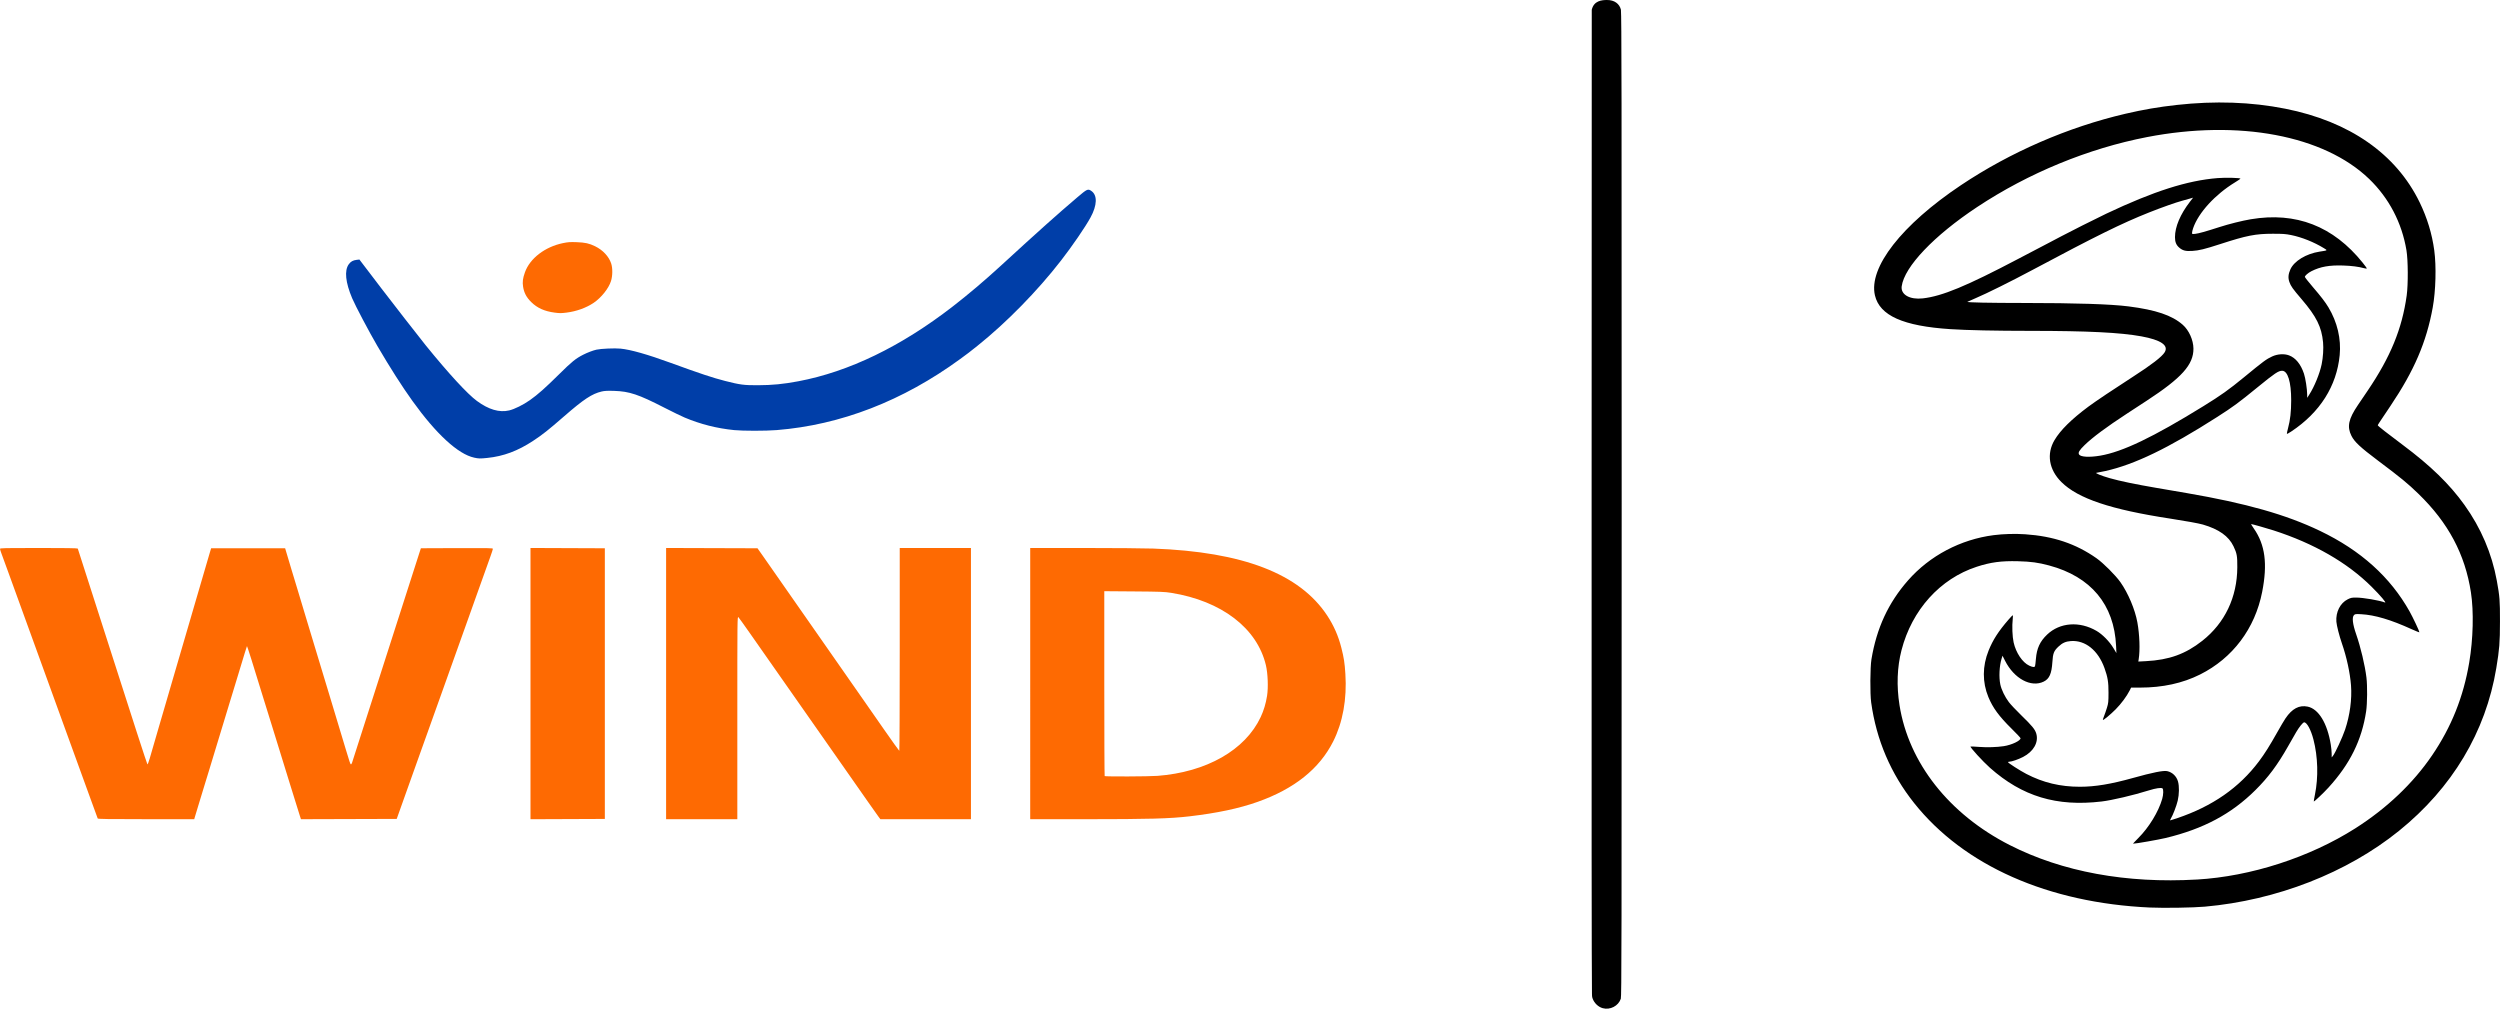
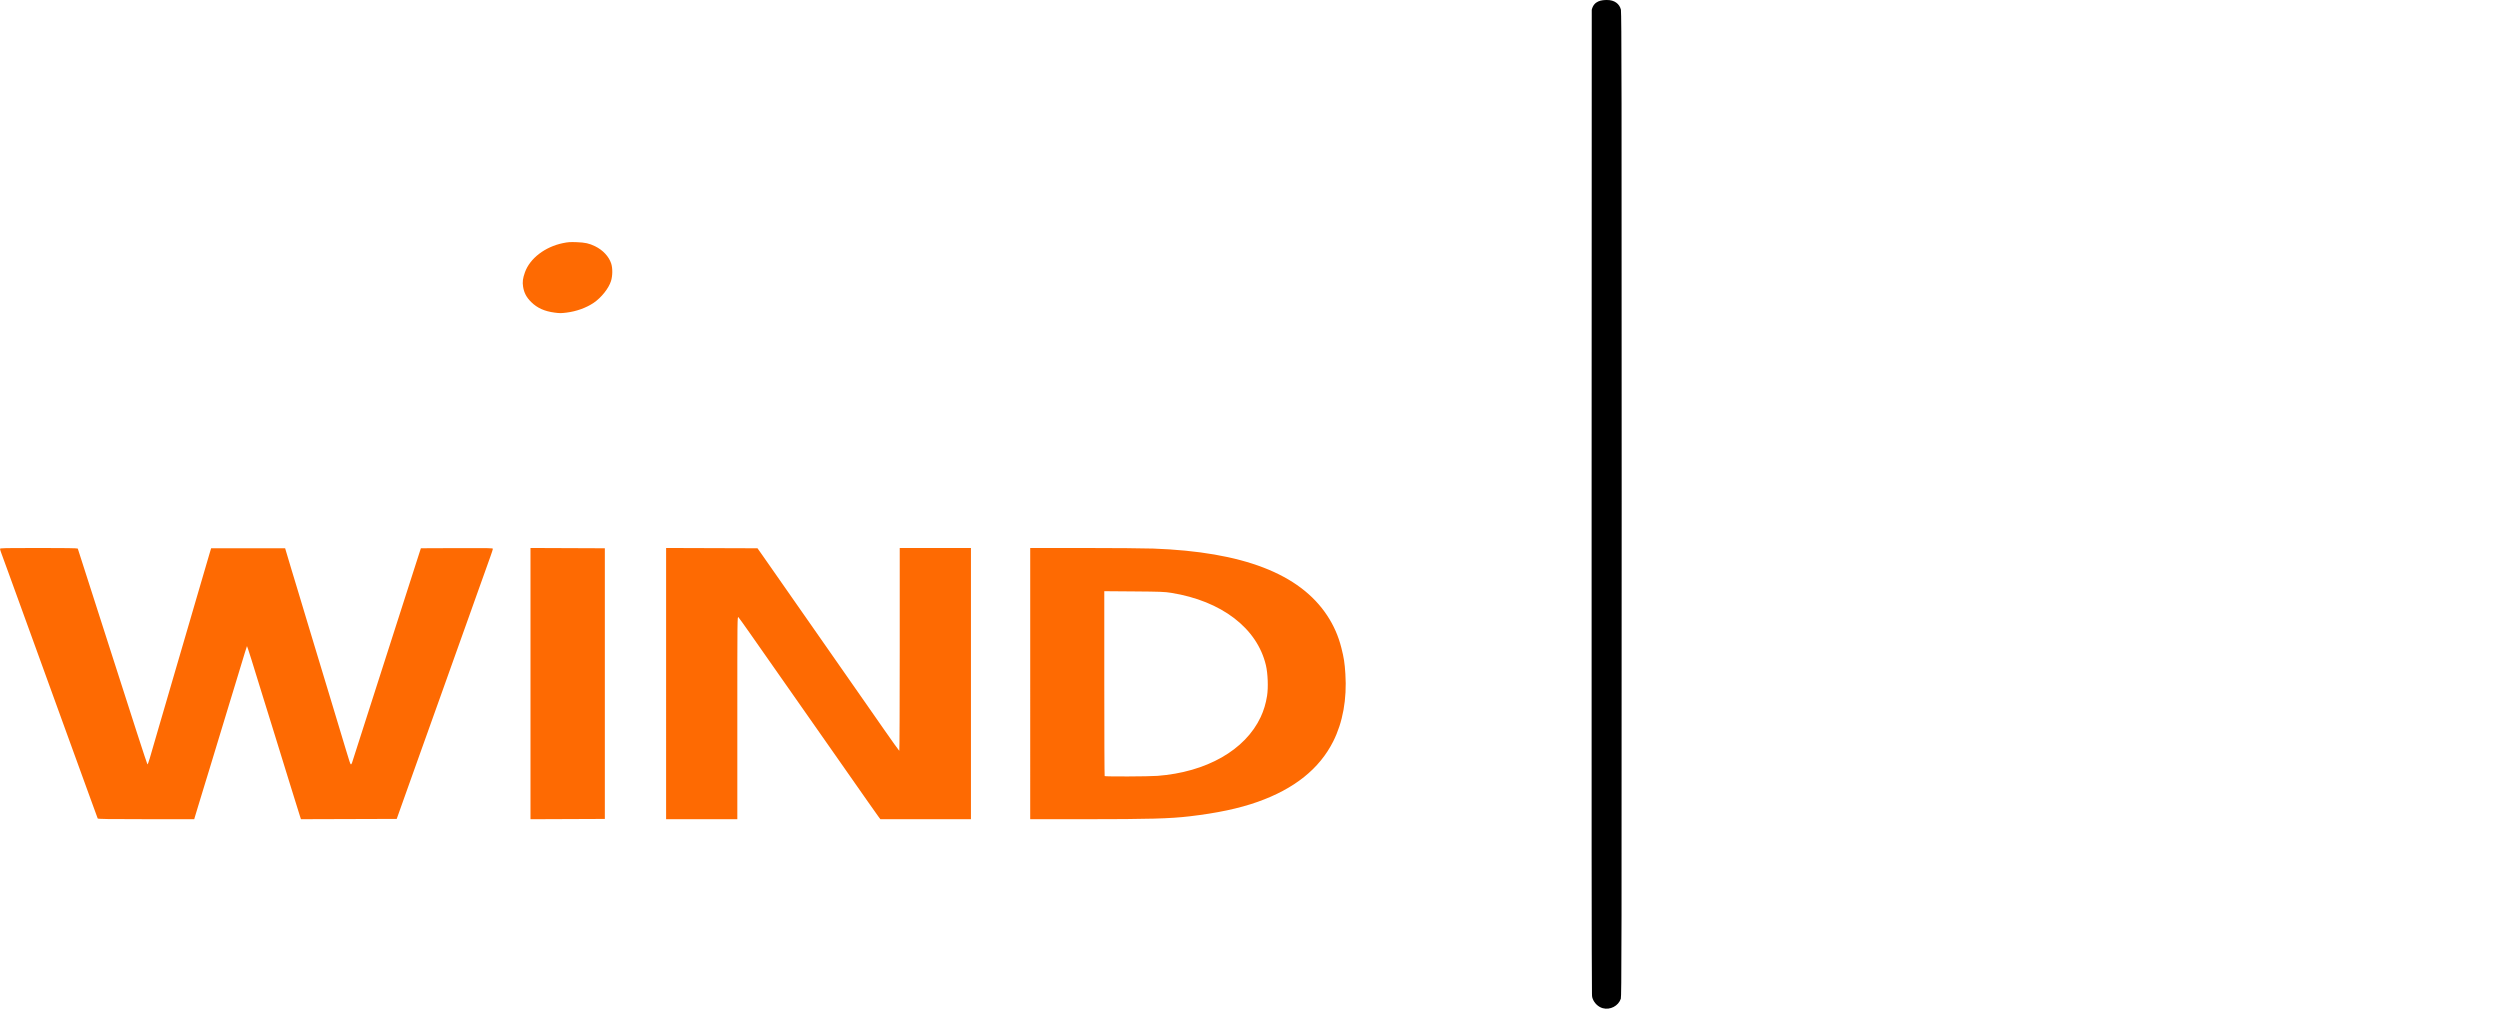
<svg xmlns="http://www.w3.org/2000/svg" xmlns:ns1="http://sodipodi.sourceforge.net/DTD/sodipodi-0.dtd" xmlns:ns2="http://www.inkscape.org/namespaces/inkscape" version="1.1" id="Layer_2" x="0px" y="0px" width="1000" height="403.48" viewBox="0 0 1000 403.48" enable-background="new 0 0 134.937 62.705" xml:space="preserve" ns1:docname="Wind_Tre_Logo.svg" ns2:version="1.0.2 (e86c870879, 2021-01-15)">
  <defs id="defs21" />
  <ns1:namedview pagecolor="#ffffff" bordercolor="#666666" borderopacity="1" objecttolerance="10" gridtolerance="10" guidetolerance="10" ns2:pageopacity="0" ns2:pageshadow="2" ns2:window-width="1366" ns2:window-height="705" id="namedview19" showgrid="false" ns2:zoom="0.5" ns2:cx="734.28441" ns2:cy="394.64633" ns2:window-x="-8" ns2:window-y="-8" ns2:window-maximized="1" ns2:current-layer="Layer_2" />
  <g ns2:label="Layer 1" id="layer1" transform="matrix(2.692,0,0,2.692,431.004,-640.379)">
    <path style="fill:#000000;stroke-width:0.085" d="m 78.038,387.685 c -0.665,-0.186 -1.249,-0.752 -1.493,-1.414 -0.107,-0.257 -0.1,-0.532 -0.103,-0.747 -0.048,-3.414 -0.066,-27.775 -0.052,-73.076 l 0.021,-73.112 c 0.314,-1.346 1.472,-1.45 2.25,-1.454 1.131,-0.013 1.88,0.583 2.084,1.445 0.099,1.213 0.112,11.513 0.112,73.417 0,65.407 -0.014,73.204 -0.129,73.544 -0.364,1.069 -1.587,1.704 -2.689,1.397 z" id="path858" ns2:connector-curvature="0" />
-     <path id="path850" style="fill:#000000;stroke-width:0.085" d="m 151.947,305.59 c 3.334,-0.565 7.883,-2.745 15.356,-7.361 2.592,-1.601 3.799,-2.46 6.009,-4.278 2.903,-2.387 3.342,-2.712 4.204,-3.108 0.795,-0.366 1.787,-0.427 2.509,-0.154 0.975,0.368 1.736,1.302 2.21,2.715 0.225,0.672 0.474,2.29 0.478,3.111 l 0.002,0.482 0.3,-0.466 c 0.765,-1.186 1.564,-3.139 1.85,-4.521 0.21,-1.015 0.295,-2.346 0.209,-3.262 -0.216,-2.294 -0.984,-3.836 -3.196,-6.419 -1.321,-1.542 -1.587,-1.917 -1.81,-2.548 -0.213,-0.604 -0.168,-1.165 0.152,-1.878 0.555,-1.236 2.34,-2.321 4.329,-2.63 1.257,-0.195 1.22,-0.166 0.648,-0.516 -1.467,-0.9 -3.297,-1.632 -4.872,-1.949 -0.819,-0.165 -1.22,-0.193 -2.738,-0.192 -2.556,10e-4 -3.865,0.259 -7.789,1.533 -2.329,0.756 -3.158,0.959 -4.168,1.019 -0.993,0.059 -1.431,-0.056 -1.95,-0.512 -0.431,-0.379 -0.609,-0.826 -0.609,-1.535 -0.001,-1.535 0.793,-3.411 2.232,-5.273 l 0.46,-0.595 -0.564,0.163 c -0.31,0.09 -0.774,0.219 -1.03,0.287 -0.965,0.258 -3.074,1.004 -4.953,1.752 -4.074,1.622 -7.852,3.485 -17.357,8.558 -3.16,1.687 -6.822,3.506 -8.382,4.163 -0.652,0.275 -1.215,0.525 -1.252,0.556 -0.116,0.097 3.35,0.168 8.357,0.17 7.8,0.004 12.956,0.171 15.586,0.507 4.08,0.521 6.457,1.326 8.056,2.731 0.922,0.809 1.579,2.27 1.59,3.533 0.02,2.394 -1.728,4.345 -6.955,7.759 -0.988,0.645 -2.302,1.504 -2.921,1.908 -3.033,1.98 -5.117,3.529 -6.3,4.681 -0.79,0.77 -0.992,1.113 -0.819,1.392 0.233,0.374 1.53,0.448 3.129,0.177 z m 11.464,53.86 c 5.219,-1.759 9.203,-4.529 12.135,-8.436 0.856,-1.141 1.599,-2.321 2.724,-4.325 0.472,-0.842 1.024,-1.773 1.225,-2.07 0.981,-1.445 2.03,-2.002 3.285,-1.743 1.627,0.335 2.927,2.466 3.441,5.64 0.072,0.442 0.132,1.052 0.133,1.355 l 0.003,0.55 0.177,-0.212 c 0.324,-0.387 1.434,-2.785 1.815,-3.918 0.717,-2.138 1.035,-4.519 0.878,-6.581 -0.141,-1.855 -0.657,-4.228 -1.352,-6.222 -0.38,-1.091 -0.779,-2.653 -0.822,-3.221 -0.109,-1.441 0.565,-2.776 1.685,-3.335 0.46,-0.23 0.604,-0.26 1.247,-0.259 1.04,8.5e-4 3.469,0.414 4.279,0.729 0.316,0.123 -0.637,-1.003 -1.978,-2.338 -3.607,-3.588 -8.562,-6.435 -14.57,-8.372 -1.01,-0.326 -3.185,-0.941 -3.324,-0.941 -0.036,0 0.14,0.295 0.391,0.656 1.69,2.423 2.062,5.246 1.243,9.426 -1.066,5.442 -4.374,9.841 -9.223,12.268 -2.607,1.304 -5.571,1.95 -8.949,1.95 h -1.302 l -0.224,0.445 c -0.427,0.846 -1.264,1.972 -2.065,2.777 -0.781,0.786 -1.835,1.66 -1.91,1.585 -0.02,-0.02 0.058,-0.271 0.174,-0.557 0.116,-0.286 0.313,-0.854 0.437,-1.263 0.207,-0.681 0.227,-0.867 0.23,-2.225 0.004,-1.586 -0.115,-2.316 -0.597,-3.66 -0.946,-2.639 -2.853,-4.173 -4.995,-4.018 -0.773,0.056 -1.265,0.276 -1.846,0.825 -0.686,0.649 -0.817,0.982 -0.903,2.309 -0.112,1.724 -0.45,2.481 -1.288,2.891 -1.884,0.922 -4.401,-0.438 -5.748,-3.107 l -0.373,-0.739 -0.138,0.443 c -0.331,1.063 -0.414,2.756 -0.187,3.83 0.163,0.771 0.679,1.838 1.268,2.62 0.258,0.343 1.088,1.224 1.844,1.958 1.623,1.575 2.047,2.093 2.232,2.729 0.373,1.284 -0.405,2.655 -1.964,3.462 -0.7,0.363 -1.687,0.703 -2.036,0.703 -0.112,0 -0.203,0.031 -0.203,0.069 0,0.114 1.791,1.264 2.725,1.749 2.497,1.298 5.048,1.909 7.961,1.907 2.269,-0.002 4.607,-0.39 7.899,-1.31 2.902,-0.811 4.509,-1.132 5.066,-1.012 0.772,0.167 1.391,0.761 1.612,1.549 0.196,0.7 0.178,1.891 -0.043,2.833 -0.183,0.778 -0.711,2.158 -1.02,2.661 -0.093,0.151 -0.135,0.275 -0.094,0.275 0.041,0 0.511,-0.147 1.044,-0.327 z m 2.917,9.123 c 8.01,-0.465 16.746,-3.289 23.537,-7.607 4.679,-2.976 8.581,-6.685 11.415,-10.853 2.871,-4.222 4.647,-8.665 5.512,-13.789 0.59,-3.496 0.69,-7.578 0.255,-10.414 -0.87,-5.669 -3.356,-10.34 -7.795,-14.648 -1.617,-1.569 -2.574,-2.355 -6.041,-4.957 -2.591,-1.945 -3.472,-2.768 -3.919,-3.663 -0.683,-1.365 -0.442,-2.503 0.971,-4.587 0.3,-0.442 0.946,-1.395 1.434,-2.117 3.4,-5.019 5.118,-9.206 5.803,-14.139 0.229,-1.648 0.21,-5.263 -0.035,-6.731 -0.682,-4.091 -2.598,-7.754 -5.537,-10.59 -6.716,-6.479 -19.371,-8.866 -33.009,-6.227 -8.747,1.693 -17.618,5.344 -25.231,10.386 -6.44,4.265 -10.839,8.888 -11.225,11.797 -0.162,1.225 1.208,2.003 3.143,1.783 2.877,-0.327 6.467,-1.815 14.221,-5.894 1.863,-0.98 3.958,-2.077 4.657,-2.439 0.699,-0.361 1.46,-0.763 1.693,-0.892 0.77,-0.427 5.31,-2.708 6.689,-3.361 7.039,-3.332 12.044,-4.93 16.552,-5.287 1.183,-0.094 3.388,-0.038 3.386,0.085 -8.5e-4,0.03 -0.365,0.277 -0.81,0.549 -2.96,1.806 -5.433,4.51 -6.221,6.801 -0.091,0.264 -0.165,0.574 -0.165,0.69 0,0.206 0.011,0.209 0.487,0.159 0.485,-0.051 1.567,-0.354 3.577,-1.003 1.432,-0.462 3.375,-0.947 4.657,-1.163 6.725,-1.131 12.258,1.016 16.632,6.454 0.364,0.453 0.642,0.844 0.617,0.869 -0.025,0.025 -0.205,0.002 -0.4,-0.05 -0.848,-0.228 -1.828,-0.355 -3.091,-0.398 -2.068,-0.071 -3.412,0.168 -4.749,0.846 -0.49,0.248 -0.966,0.664 -0.966,0.844 0,0.068 0.519,0.729 1.154,1.469 1.269,1.479 1.868,2.26 2.346,3.054 1.319,2.193 1.907,4.691 1.673,7.107 -0.445,4.589 -2.934,8.515 -7.185,11.334 -0.338,0.224 -0.636,0.387 -0.661,0.361 -0.025,-0.025 0.053,-0.41 0.174,-0.855 0.321,-1.18 0.464,-2.441 0.465,-4.13 0.003,-2.737 -0.505,-4.393 -1.348,-4.393 -0.547,0 -1.083,0.359 -3.603,2.416 -2.924,2.386 -3.645,2.917 -6.095,4.483 -7.218,4.613 -12.227,7.032 -16.564,7.999 -0.635,0.141 -1.225,0.259 -1.312,0.261 -0.348,0.009 0.722,0.447 1.943,0.795 1.518,0.433 3.803,0.909 6.958,1.449 1.257,0.215 3.277,0.561 4.487,0.769 8.861,1.523 14.779,3.202 19.826,5.625 6.057,2.908 10.437,6.853 13.313,11.989 0.483,0.862 1.447,2.908 1.447,3.071 0,0.038 -0.524,-0.169 -1.164,-0.461 -3.086,-1.407 -5.467,-2.114 -7.481,-2.221 -0.839,-0.045 -0.91,-0.036 -1.079,0.133 -0.316,0.316 -0.199,1.335 0.328,2.848 0.668,1.921 1.307,4.613 1.527,6.435 0.149,1.229 0.125,3.866 -0.044,4.995 -0.644,4.286 -2.396,7.837 -5.603,11.351 -0.766,0.839 -2.125,2.122 -2.18,2.059 -0.016,-0.018 0.061,-0.471 0.171,-1.006 0.529,-2.585 0.447,-5.628 -0.222,-8.206 -0.374,-1.444 -0.972,-2.546 -1.379,-2.546 -0.175,0 -0.741,0.696 -1.186,1.459 -0.252,0.432 -0.792,1.375 -1.201,2.097 -1.575,2.781 -2.941,4.613 -4.861,6.519 -3.575,3.549 -7.711,5.757 -13.321,7.109 -1.06,0.255 -4.452,0.849 -4.851,0.849 -0.035,0 0.316,-0.379 0.781,-0.842 1.571,-1.566 2.991,-3.891 3.544,-5.804 0.191,-0.661 0.21,-1.456 0.037,-1.574 -0.202,-0.137 -0.983,-0.022 -1.99,0.293 -2.321,0.727 -5.499,1.474 -7.054,1.658 -6.686,0.789 -11.78,-0.749 -16.583,-5.008 -1.057,-0.938 -2.994,-3.057 -2.889,-3.162 0.02,-0.02 0.567,0.005 1.216,0.055 1.213,0.094 2.676,0.052 3.719,-0.107 1.177,-0.18 2.498,-0.804 2.498,-1.18 0,-0.06 -0.602,-0.702 -1.339,-1.427 -1.852,-1.823 -2.782,-3.09 -3.443,-4.692 -0.906,-2.194 -0.895,-4.601 0.03,-6.896 0.647,-1.606 1.456,-2.863 2.962,-4.604 0.309,-0.358 0.592,-0.653 0.628,-0.656 0.036,-0.003 0.036,0.251 0,0.566 -0.118,1.028 -0.058,2.622 0.133,3.472 0.345,1.543 1.311,2.983 2.314,3.449 0.525,0.245 0.793,0.267 0.867,0.073 0.029,-0.076 0.088,-0.562 0.13,-1.08 0.127,-1.564 0.604,-2.594 1.668,-3.607 1.896,-1.806 4.819,-2.021 7.346,-0.542 0.883,0.517 1.903,1.555 2.494,2.538 l 0.454,0.756 -0.048,-1.058 c -0.276,-6.147 -3.729,-10.294 -9.962,-11.964 -1.614,-0.432 -2.671,-0.576 -4.623,-0.627 -2.463,-0.065 -4.05,0.147 -6.106,0.815 -5.46,1.774 -9.653,6.422 -11.196,12.411 -0.649,2.519 -0.749,5.295 -0.293,8.17 1.357,8.563 7.372,16.196 16.375,20.78 7.804,3.973 17.337,5.728 27.814,5.119 z m -6.943,4.16 c -15.153,-0.682 -27.659,-6.215 -35.062,-15.513 -3.479,-4.369 -5.626,-9.396 -6.395,-14.97 -0.177,-1.285 -0.152,-5.232 0.04,-6.392 0.771,-4.65 2.506,-8.395 5.437,-11.735 3.214,-3.663 7.816,-6.092 12.736,-6.723 1.439,-0.184 3.16,-0.233 4.66,-0.132 4.195,0.283 7.536,1.405 10.605,3.561 1.016,0.714 2.831,2.529 3.557,3.557 1.147,1.625 2.171,4.05 2.519,5.969 0.334,1.836 0.415,4.116 0.196,5.487 l -0.054,0.34 1.135,-0.059 c 3.451,-0.18 5.878,-1.056 8.374,-3.025 3.356,-2.647 5.176,-6.468 5.199,-10.913 0.009,-1.698 -0.058,-2.07 -0.56,-3.124 -0.718,-1.508 -2.172,-2.541 -4.555,-3.235 -0.595,-0.174 -2.599,-0.538 -4.826,-0.879 -8.868,-1.355 -13.714,-2.981 -16.188,-5.429 -1.865,-1.846 -2.249,-4.195 -1.021,-6.256 0.877,-1.472 2.516,-3.09 5.016,-4.951 1.045,-0.778 3.814,-2.635 6.682,-4.482 2.723,-1.753 4.245,-2.928 4.658,-3.597 0.635,-1.027 -0.551,-1.839 -3.466,-2.372 -3.116,-0.569 -7.991,-0.81 -16.468,-0.814 -5.189,-0.002 -9.404,-0.092 -11.896,-0.254 -7.029,-0.457 -10.51,-2.013 -11.218,-5.013 -0.977,-4.144 3.979,-10.493 12.784,-16.381 7.345,-4.911 15.876,-8.616 24.439,-10.613 2.654,-0.619 4.927,-1.009 7.627,-1.308 5.687,-0.63 11.067,-0.444 16.109,0.557 9.562,1.898 16.484,6.721 19.981,13.921 1.116,2.297 1.84,4.679 2.17,7.14 0.319,2.371 0.22,6.005 -0.229,8.481 -0.934,5.146 -2.753,9.379 -6.283,14.628 -1.762,2.619 -1.881,2.801 -1.881,2.877 0,0.088 1.414,1.199 3.683,2.891 4.171,3.112 6.988,5.85 9.203,8.948 2.455,3.433 4.063,7.2 4.803,11.254 0.428,2.344 0.472,2.916 0.467,6.054 -0.005,3.167 -0.079,4.105 -0.547,6.93 -1.57,9.48 -6.551,17.804 -14.477,24.196 -7.72,6.226 -18.17,10.303 -28.837,11.25 -1.739,0.154 -6.038,0.223 -8.12,0.129 z" ns2:connector-curvature="0" />
    <path id="path840" style="fill:#fe6a02;fill-opacity:1;stroke-width:0.085" d="m 11.853,353.17 c 7.31,-0.555 13.072,-3.835 15.368,-8.749 0.455,-0.974 0.763,-1.999 0.944,-3.141 0.196,-1.233 0.117,-3.332 -0.17,-4.547 -1.302,-5.516 -6.591,-9.561 -14.068,-10.76 -0.987,-0.158 -1.557,-0.18 -5.524,-0.212 l -4.424,-0.035 v 13.708 c 0,7.54 0.025,13.734 0.056,13.765 0.09,0.09 6.56,0.065 7.818,-0.031 z M -7.028,339.457 v -20.151 l 7.98,10e-4 c 4.389,8.5e-4 9.027,0.039 10.306,0.086 13.304,0.483 21.752,3.738 25.847,9.959 0.974,1.479 1.657,3.036 2.1,4.788 0.382,1.51 0.488,2.199 0.597,3.881 0.242,3.728 -0.382,7.193 -1.806,10.024 -2.046,4.07 -5.777,7.054 -11.235,8.987 -2.757,0.976 -6.036,1.672 -10.125,2.148 -2.925,0.341 -5.974,0.425 -15.431,0.427 l -8.234,0.001 z m -54.102,-8.5e-4 v -20.151 l 6.79,0.022 6.79,0.022 0.717,1.016 c 0.751,1.064 3.812,5.449 8.69,12.446 3.411,4.894 6.551,9.393 6.977,9.998 0.167,0.237 1.275,1.827 2.463,3.532 1.187,1.706 2.188,3.102 2.223,3.104 0.035,10e-4 0.064,-6.779 0.064,-15.068 v -15.071 h 5.292 5.292 v 20.151 20.151 h -6.728 -6.728 l -0.331,-0.445 c -0.182,-0.244 -0.862,-1.206 -1.512,-2.138 -0.65,-0.931 -2.49,-3.56 -4.089,-5.842 -6.864,-9.794 -11.693,-16.688 -13.581,-19.389 -0.781,-1.118 -1.493,-2.107 -1.583,-2.199 -0.16,-0.165 -0.162,0.05 -0.162,14.922 v 15.089 h -5.292 -5.292 z m -20.151,8.5e-4 v -20.152 l 5.524,0.022 5.524,0.022 v 20.108 20.108 l -5.524,0.022 -5.524,0.022 z m -64.305,20.045 c -0.061,-0.174 -0.791,-2.172 -1.059,-2.9 -0.137,-0.373 -0.442,-1.211 -0.677,-1.863 -0.235,-0.652 -0.54,-1.49 -0.677,-1.863 -0.138,-0.373 -0.442,-1.211 -0.677,-1.863 -0.235,-0.652 -0.539,-1.49 -0.677,-1.863 -0.447,-1.215 -0.826,-2.259 -1.399,-3.852 -0.309,-0.861 -2.099,-5.795 -3.977,-10.964 -1.878,-5.169 -3.745,-10.312 -4.148,-11.43 -0.403,-1.118 -0.845,-2.326 -0.981,-2.685 -0.137,-0.359 -0.249,-0.712 -0.249,-0.783 0,-0.115 0.642,-0.13 5.752,-0.13 3.871,0 5.77,0.029 5.806,0.088 0.03,0.048 2.351,7.276 5.158,16.062 2.807,8.786 5.142,15.987 5.189,16.002 0.047,0.016 0.201,-0.383 0.343,-0.885 0.264,-0.937 0.467,-1.634 1.373,-4.724 0.287,-0.978 0.655,-2.235 0.817,-2.794 0.163,-0.559 0.43,-1.473 0.593,-2.032 0.164,-0.559 0.425,-1.454 0.58,-1.99 0.292,-1.008 2.077,-7.113 2.624,-8.975 0.171,-0.582 0.437,-1.496 0.592,-2.032 0.599,-2.072 2.036,-6.986 2.316,-7.916 l 0.229,-0.762 h 5.497 5.497 l 0.366,1.228 c 0.201,0.675 0.457,1.532 0.568,1.905 0.111,0.373 0.457,1.516 0.77,2.54 0.312,1.024 0.616,2.034 0.676,2.244 0.059,0.21 0.417,1.4 0.795,2.646 0.378,1.246 0.994,3.284 1.369,4.53 0.375,1.246 0.868,2.874 1.095,3.619 0.227,0.745 0.72,2.374 1.095,3.619 0.375,1.246 0.991,3.284 1.367,4.53 0.376,1.246 0.776,2.57 0.887,2.942 0.561,1.879 0.697,2.28 0.779,2.307 0.049,0.016 0.129,-0.096 0.178,-0.25 0.049,-0.154 1.219,-3.804 2.6,-8.111 4.291,-13.387 7.118,-22.193 7.377,-22.987 l 0.249,-0.762 5.349,-0.022 c 4.647,-0.019 5.349,-0.005 5.349,0.102 0,0.068 -0.155,0.554 -0.345,1.08 -0.19,0.526 -0.568,1.585 -0.84,2.353 -0.272,0.768 -0.75,2.102 -1.06,2.963 -0.311,0.861 -0.596,1.662 -0.634,1.778 -0.038,0.116 -0.323,0.917 -0.633,1.778 -0.31,0.861 -0.787,2.195 -1.059,2.963 -0.273,0.768 -0.844,2.369 -1.27,3.556 -0.426,1.187 -0.996,2.788 -1.268,3.556 -0.271,0.768 -0.571,1.607 -0.666,1.863 -0.095,0.256 -0.572,1.59 -1.06,2.963 -0.488,1.374 -0.964,2.707 -1.058,2.963 -0.094,0.256 -0.388,1.075 -0.653,1.82 -0.265,0.745 -0.822,2.307 -1.239,3.471 -0.417,1.164 -0.981,2.745 -1.254,3.514 -0.273,0.768 -0.666,1.873 -0.874,2.455 l -0.378,1.058 -7.114,0.022 -7.114,0.022 -0.171,-0.53 c -0.094,-0.291 -0.424,-1.349 -0.733,-2.35 -0.309,-1.001 -0.67,-2.163 -0.803,-2.582 -0.133,-0.419 -0.438,-1.41 -0.68,-2.201 -0.241,-0.792 -0.641,-2.087 -0.889,-2.879 -0.248,-0.792 -0.666,-2.144 -0.93,-3.006 -0.264,-0.861 -0.607,-1.966 -0.762,-2.455 -0.155,-0.489 -0.481,-1.537 -0.723,-2.328 -1.379,-4.511 -2.297,-7.423 -2.329,-7.391 -0.014,0.014 -0.158,0.464 -0.321,0.999 -0.162,0.535 -0.489,1.611 -0.726,2.391 -0.237,0.78 -0.625,2.056 -0.862,2.836 -0.237,0.78 -0.566,1.856 -0.731,2.392 -0.165,0.536 -0.385,1.259 -0.489,1.609 -0.104,0.349 -0.561,1.854 -1.017,3.344 -0.455,1.49 -0.913,2.995 -1.016,3.344 -0.103,0.349 -0.326,1.083 -0.495,1.63 -0.169,0.547 -0.437,1.424 -0.597,1.947 -0.159,0.524 -0.545,1.79 -0.858,2.815 -0.313,1.024 -0.604,1.986 -0.647,2.138 l -0.078,0.275 h -7.153 c -5.646,0 -7.161,-0.022 -7.19,-0.106 z" ns2:connector-curvature="0" />
-     <path style="fill:#003ea8;fill-opacity:1;stroke-width:0.085" d="m -89.651,305.883 c -2.39,-0.518 -5.636,-3.501 -9.172,-8.427 -1.548,-2.157 -3.332,-4.952 -5.21,-8.164 -1.218,-2.083 -3.269,-5.966 -3.746,-7.093 -0.997,-2.354 -1.174,-4.125 -0.506,-5.047 0.296,-0.409 0.627,-0.594 1.175,-0.659 l 0.407,-0.048 0.626,0.823 c 0.344,0.453 0.912,1.197 1.261,1.653 0.349,0.456 0.959,1.257 1.355,1.78 1.223,1.614 5.798,7.491 6.609,8.491 3.426,4.219 6.204,7.238 7.612,8.27 1.751,1.284 3.325,1.746 4.786,1.405 0.793,-0.185 2.106,-0.836 3.09,-1.533 1.185,-0.838 2.275,-1.806 4.375,-3.883 1.858,-1.838 2.423,-2.295 3.54,-2.864 0.627,-0.319 1.444,-0.63 1.972,-0.75 0.663,-0.151 2.705,-0.238 3.575,-0.154 1.504,0.147 4.01,0.859 7.493,2.13 4.339,1.583 6.2,2.202 8.048,2.674 2.214,0.566 2.802,0.643 4.864,0.635 2.142,-0.008 3.79,-0.169 6.002,-0.586 7.527,-1.418 15.271,-5.168 22.954,-11.116 2.307,-1.786 4.73,-3.839 7.124,-6.036 5.652,-5.187 8.35,-7.601 11.376,-10.175 1.472,-1.253 1.58,-1.302 2.082,-0.964 0.932,0.628 0.89,2.123 -0.113,3.956 -0.775,1.417 -2.68,4.198 -4.379,6.392 -3.496,4.517 -8.13,9.245 -12.421,12.673 -1.256,1.003 -1.368,1.089 -2.566,1.964 -8.514,6.22 -17.759,9.8 -27.265,10.558 -1.626,0.13 -5.038,0.131 -6.308,0.002 -2.603,-0.264 -4.966,-0.862 -7.366,-1.865 -0.466,-0.195 -1.837,-0.862 -3.048,-1.483 -3.819,-1.959 -5.163,-2.408 -7.408,-2.479 -1.017,-0.032 -1.441,-0.011 -1.882,0.093 -1.427,0.336 -2.66,1.149 -5.528,3.645 -2.43,2.115 -3.23,2.749 -4.655,3.687 -2.278,1.5 -4.403,2.292 -6.803,2.537 -1.08,0.11 -1.27,0.106 -1.948,-0.041 z" id="path838" ns2:connector-curvature="0" />
    <path style="fill:#fe6a02;fill-opacity:1;stroke-width:0.085" d="m -77.685,284.335 c -1.51,-0.197 -2.6,-0.688 -3.492,-1.572 -0.706,-0.7 -1.059,-1.367 -1.204,-2.273 -0.114,-0.712 -0.044,-1.259 0.275,-2.149 0.742,-2.069 2.976,-3.783 5.651,-4.335 0.746,-0.154 1.073,-0.176 2.032,-0.14 1.279,0.049 1.865,0.179 2.752,0.613 1.149,0.562 2.04,1.519 2.379,2.553 0.23,0.703 0.218,1.83 -0.028,2.614 -0.34,1.082 -1.433,2.457 -2.563,3.225 -1.106,0.751 -2.576,1.281 -4.062,1.463 -0.794,0.097 -0.994,0.097 -1.74,-2.5e-4 z" id="path826" ns2:connector-curvature="0" />
  </g>
</svg>